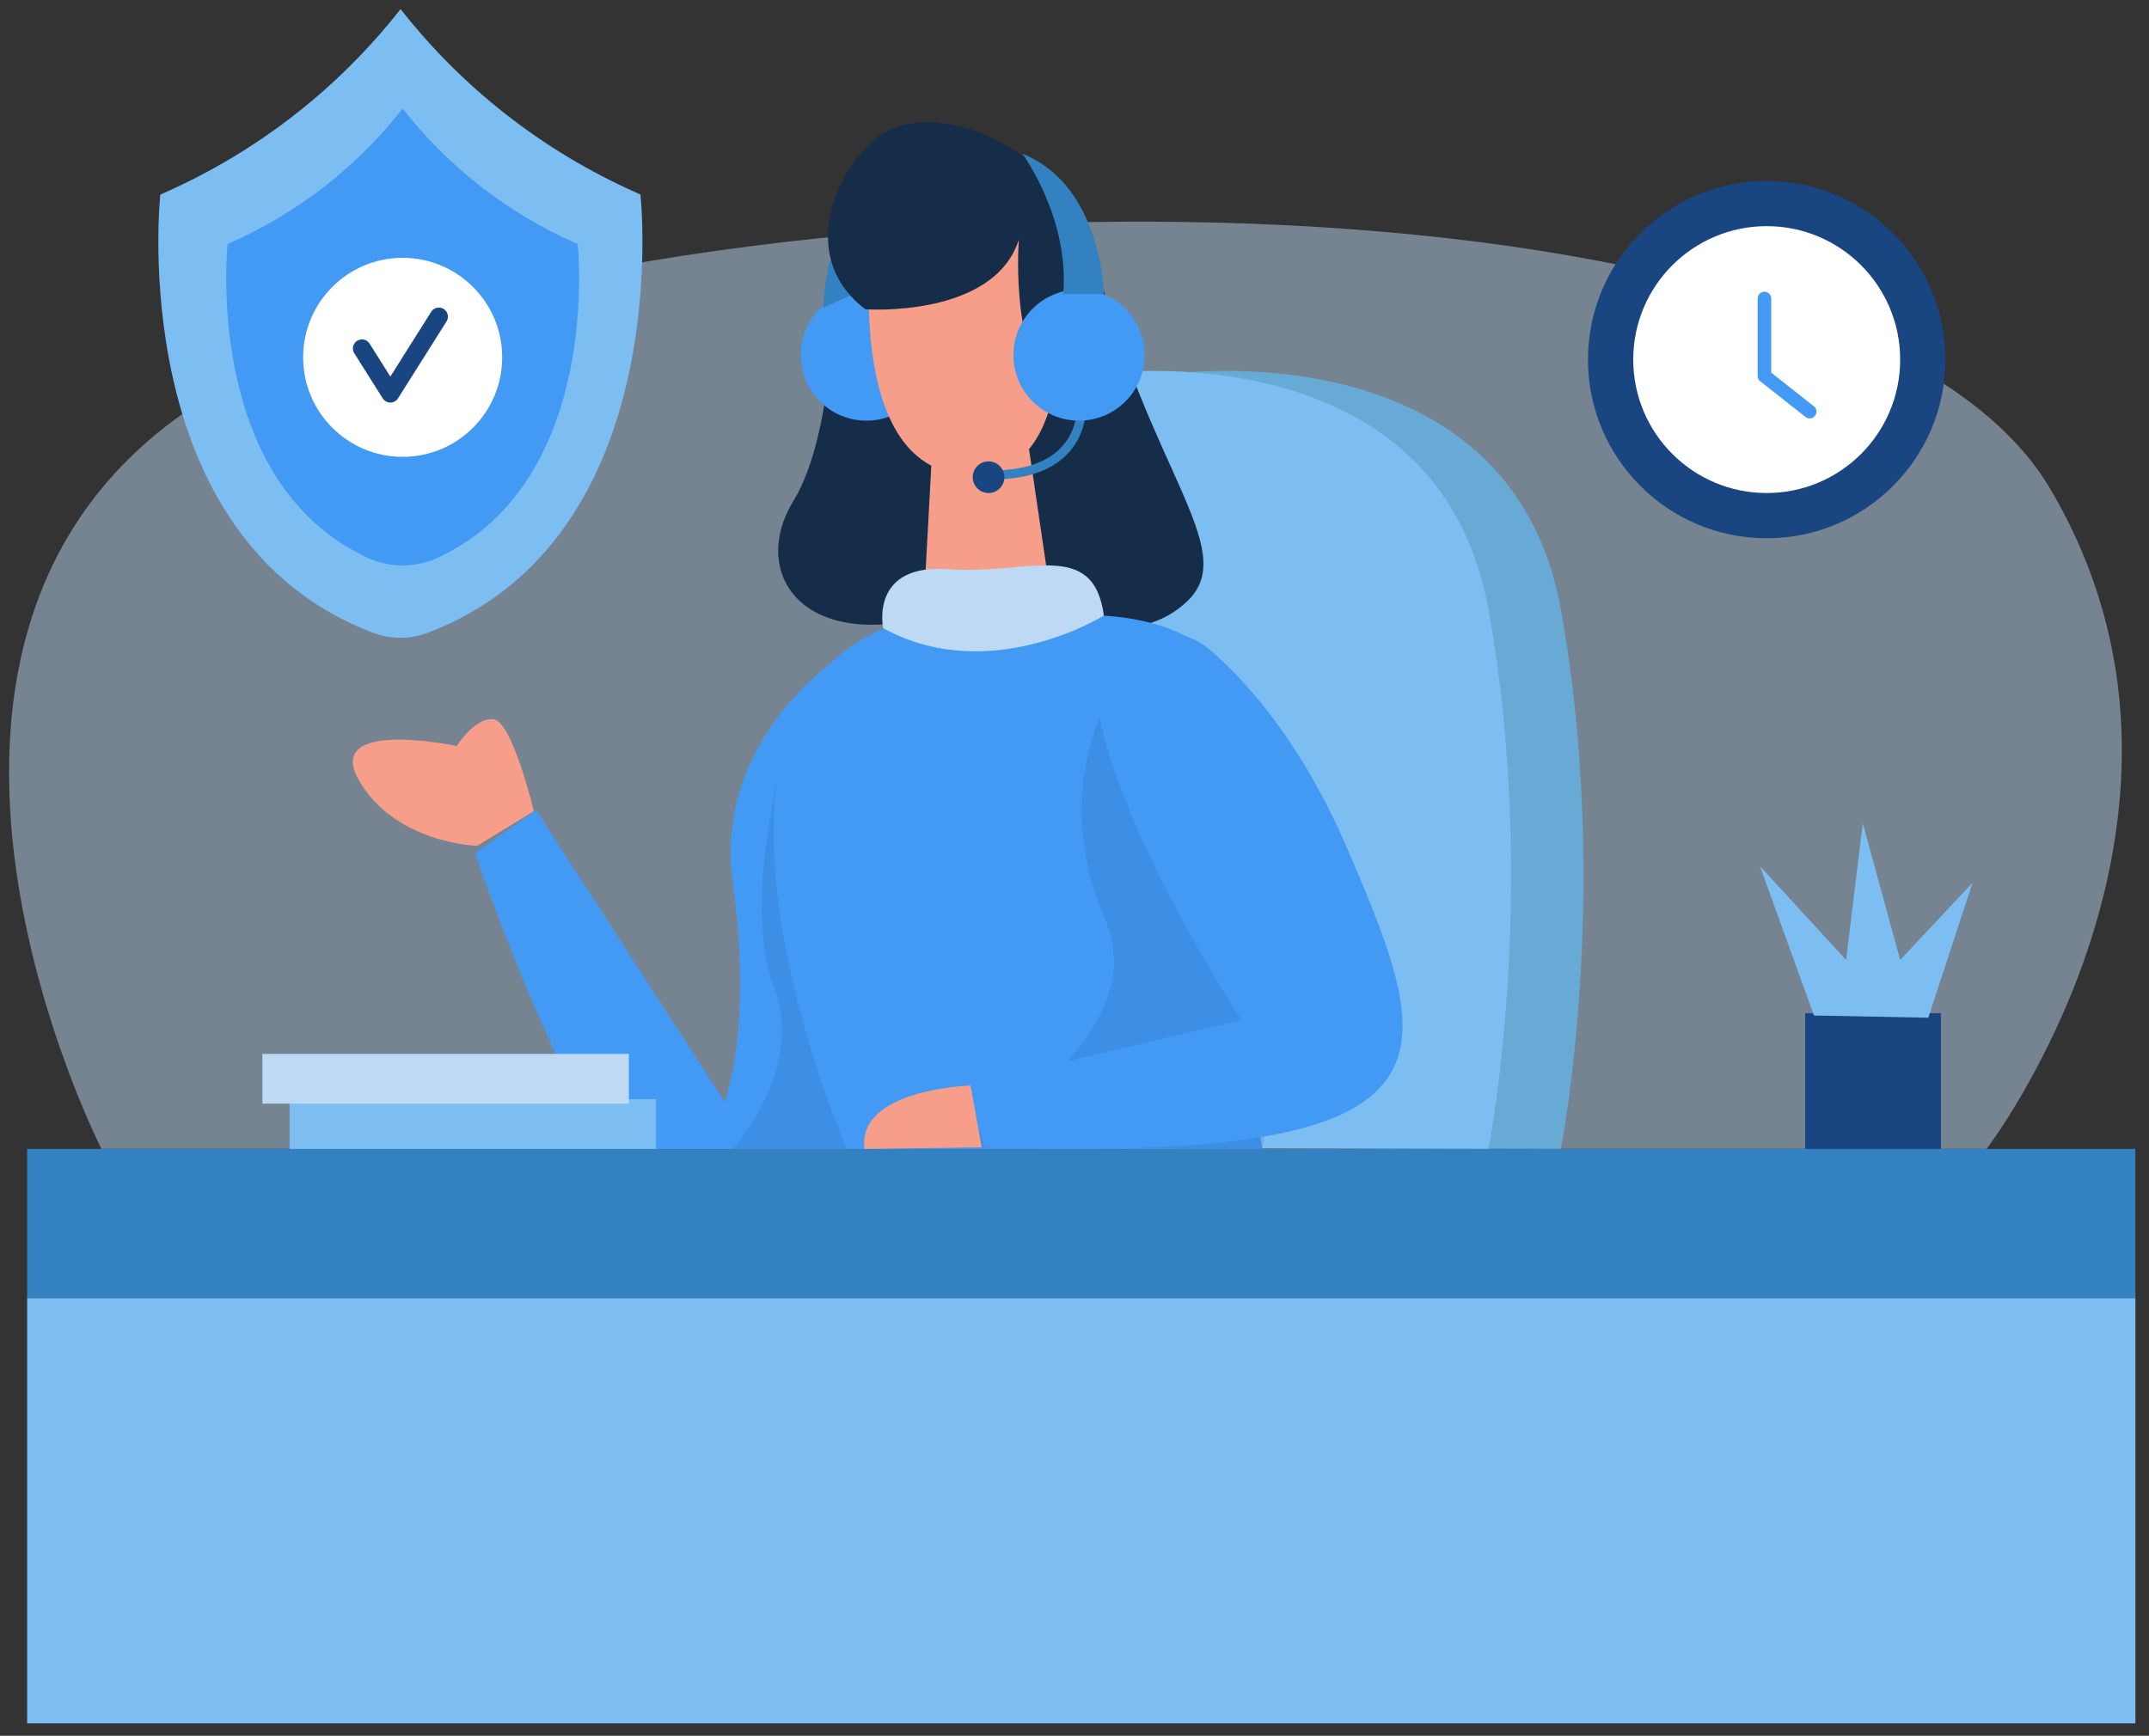
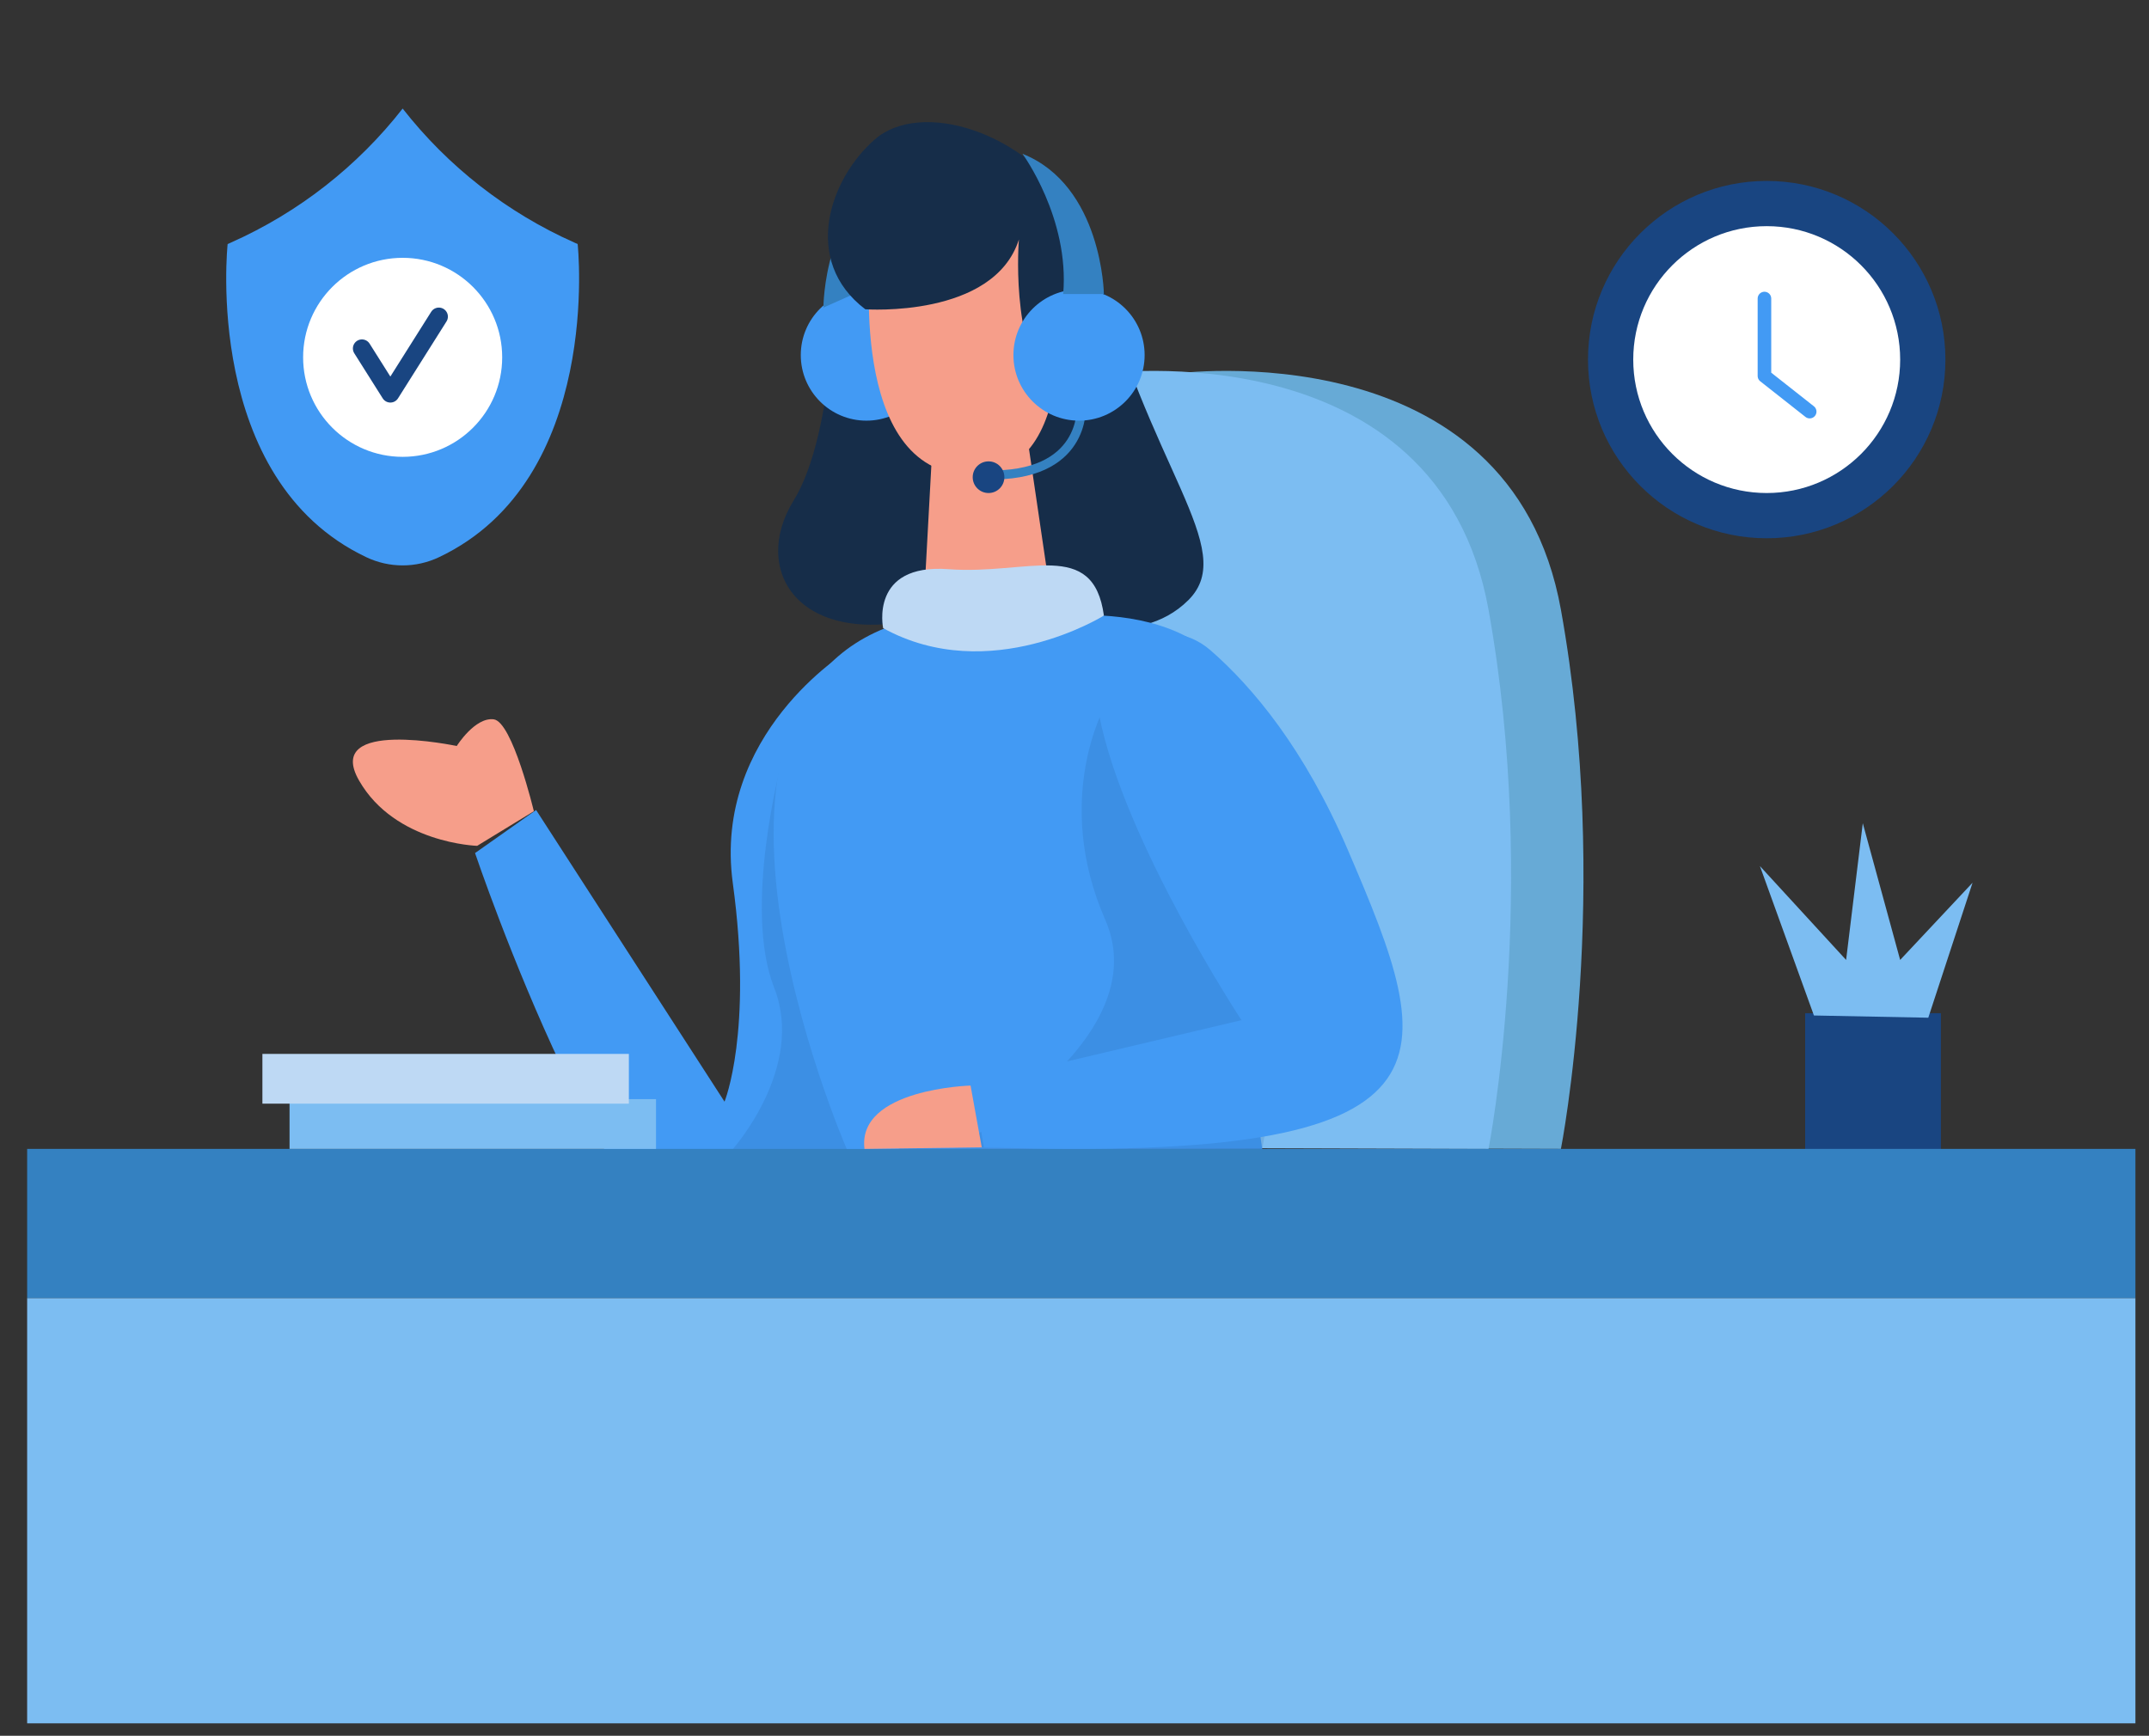
<svg xmlns="http://www.w3.org/2000/svg" width="380px" height="307px" viewBox="0 0 380 307" version="1.1">
  <rect x="0" y="0" width="380" height="307" fill="#333333" stroke="none" />
  <desc>Created with Lunacy</desc>
  <g id="Group-49" transform="translate(1.6 1.6)">
-     <path d="M16.339 164C16.339 164 -37.441 58.676 50.14 23.597C137.72 -11.482 326.742 -10.454 360.872 47.151C395.002 104.755 349.688 164 349.688 164L16.339 164Z" transform="translate(0 37.6)" id="Path" fill="#BED9F4" fill-opacity="0.48" stroke="none" />
    <path d="M0 0L24 0L24 25.6L0 25.6L0 0Z" transform="translate(317.6 177.6)" id="Rectangle" fill="#194581" stroke="none" />
    <path d="M9.551 34.006L0 7.58L15.24 24.181L18.19 0L24.799 24.181L37.6 10.526L29.772 34.4L9.551 34.006L9.551 34.006Z" transform="translate(309.6 144)" id="Path" fill="#7CBDF2" stroke="none" />
    <path d="M21.352 0.487C21.352 0.487 80.638 -7.611 89.612 42.238C98.585 92.086 89.612 137.6 89.612 137.6L0 137.318L17.408 12.528L21.352 0.487Z" transform="translate(184.8 64)" id="Path" fill="#67AAD6" stroke="none" />
    <path d="M21.352 0.487C21.352 0.487 80.638 -7.611 89.612 42.238C98.585 92.086 89.612 137.6 89.612 137.6L0 137.318L17.408 12.528L21.352 0.487Z" transform="translate(172 64)" id="Path" fill="#7CBDF2" stroke="none" />
-     <path d="M65.787 0C65.787 0 41.984 14.604 45.578 40.986C49.172 67.367 44.114 79.647 44.114 79.647L10.797 28.062L0 35.678C0 35.678 25.988 112.624 45.179 108.651C64.37 104.678 79.2 82.332 79.2 82.332L65.787 0Z" transform="translate(82.4 113.6)" id="Path" fill="#429AF4" stroke="none" />
+     <path d="M65.787 0C65.787 0 41.984 14.604 45.578 40.986C49.172 67.367 44.114 79.647 44.114 79.647L10.797 28.062L0 35.678C0 35.678 25.988 112.624 45.179 108.651C64.37 104.678 79.2 82.332 79.2 82.332Z" transform="translate(82.4 113.6)" id="Path" fill="#429AF4" stroke="none" />
    <path d="M10.171 13.726C10.171 13.726 10.304 42.667 2.731 54.936C-4.842 67.204 3.511 81.024 25.614 75.731C47.717 70.439 48.457 75.731 48.457 75.731C48.457 75.731 63.471 81.601 72.541 72.536C81.612 63.471 65.304 49.152 56.116 12.3L41.025 0L10.171 13.726Z" transform="translate(136 32)" id="Path" fill="#162D49" stroke="none" />
    <path d="M0 0L372.8 0L372.8 26.4L0 26.4L0 0Z" transform="translate(3.2 201.6)" id="Rectangle" fill="#3481C1" stroke="none" />
    <path d="M11.6 23.2C18.006 23.2 23.2 18.006 23.2 11.6C23.2 5.194 18.006 0 11.6 0C5.194 0 0 5.194 0 11.6C0 18.006 5.194 23.2 11.6 23.2Z" transform="translate(140 49.6)" id="Oval" fill="#429AF4" stroke="none" />
    <path d="M0 0L372.8 0L372.8 75.2L0 75.2L0 0Z" transform="translate(3.2 228)" id="Rectangle" fill="#7CBDF2" stroke="none" />
    <path d="M0.377 13.791C0.377 13.791 -3.943 52.216 17.637 52.793C39.217 53.371 32.665 15.96 32.665 15.96C32.665 15.96 34.825 7.426 25.151 2.083C15.476 -3.26 -2.855 2.044 0.377 13.791Z" transform="translate(152 29.6)" id="Path" fill="#F69E8A" stroke="none" />
    <path d="M0 23.2C0 23.2 0.048 4.605 12.8 0L4.83 21.047L0 23.2Z" transform="translate(144 29.6)" id="Path" fill="#3481C1" stroke="none" />
    <path d="M17.663 0L23.2 37.6L0 37.6L1.933 2.151L17.663 0L17.663 0Z" transform="translate(161.6 70.4)" id="Path" fill="#F69E8A" stroke="none" />
    <path d="M6.61 33.102C6.61 33.102 29.316 34.719 33.771 20.755C33.771 20.755 32.208 38.73 39.242 48C39.242 48 53.218 31.516 44.127 16.453C35.037 1.39 16.365 -3.955 8.322 3.031C0.279 10.017 -4.7 24.515 6.61 33.102Z" transform="translate(144.8 20)" id="Path" fill="#162D49" stroke="none" />
    <path d="M8.514 0C8.514 0 1.739 25.429 7.292 39.505C12.845 53.581 0 68 0 68L25.338 68L28.8 37.062L8.514 0Z" transform="translate(128 133.6)" id="Path" fill="#194581" fill-opacity="0.13" stroke="none" />
    <path d="M16.794 0C16.794 0 17.63 12.502 0 11.984" transform="translate(172.8 70.4)" id="Path" fill="none" stroke="#3481C1" stroke-width="1.6" />
    <path d="M26.278 0.37L49.282 0.37C49.282 0.37 88.034 -5.496 84.413 29.465C82.276 51.105 82.944 72.931 86.4 94.4L12.919 94.4C12.919 94.4 -23.657 10.483 26.278 0.37Z" transform="translate(135.2 107.2)" id="Path" fill="#429AF4" stroke="none" />
    <path d="M11.6 23.2C18.006 23.2 23.2 18.006 23.2 11.6C23.2 5.194 18.006 0 11.6 0C5.194 0 0 5.194 0 11.6C0 18.006 5.194 23.2 11.6 23.2Z" transform="translate(177.6 49.6)" id="Oval" fill="#429AF4" stroke="none" />
    <path d="M0.164 11.1C0.164 11.1 -2.281 -0.384 11.723 0.671C25.726 1.727 37.317 -4.853 39.2 8.873C39.2 8.873 19.033 21.482 0.164 11.1Z" transform="translate(154.4 98.4)" id="Path" fill="#BED9F4" stroke="none" />
    <path d="M14.4 24.8C14.4 24.8 14.099 5.62 0 0C0 0 8.355 11.382 7.2 24.8L14.4 24.8Z" transform="translate(179.2 25.6)" id="Path" fill="#3481C1" stroke="none" />
    <path d="M26.628 0C26.628 0 17.255 16.476 26.628 37.861C36.001 59.247 0 78.189 0 78.189L54.412 78.4L59.2 49.819L26.628 0Z" transform="translate(167.2 123.2)" id="Path" fill="#194581" fill-opacity="0.13" stroke="none" />
    <path d="M2.8 5.6C4.346 5.6 5.6 4.346 5.6 2.8C5.6 1.254 4.346 0 2.8 0C1.254 0 0 1.254 0 2.8C0 4.346 1.254 5.6 2.8 5.6Z" transform="translate(170.4 80)" id="Oval" fill="#194581" stroke="none" />
    <path d="M22.361 14.498C20.112 3.124 33.381 -4.563 42.096 3.053C49.534 9.554 58.665 20.448 66.338 38.329C82.351 75.664 88.511 93.742 1.983 90.912L0 79.672L47.528 68.433C47.528 68.433 26.789 36.938 22.361 14.498Z" transform="translate(170.4 110.4)" id="Path" fill="#429AF4" stroke="none" />
    <path d="M18.822 0C18.822 0 -1.254 0.55 0.062 11.2L20.8 10.925L18.822 0Z" transform="translate(151.2 190.4)" id="Path" fill="#F69E8A" stroke="none" />
    <path d="M32 16.278C32 16.278 28.216 0.429 24.895 0.023C21.574 -0.383 18.363 4.744 18.363 4.744C18.363 4.744 -5.284 -0.28 1.091 10.849C7.466 21.978 21.974 22.4 21.974 22.4L32 16.278Z" transform="translate(60.8 125.6)" id="Path" fill="#F69E8A" stroke="none" />
    <path d="M0 0L64.8 0L64.8 8.8L0 8.8L0 0Z" transform="translate(49.6 192.8)" id="Rectangle" fill="#7CBDF2" stroke="none" />
    <path d="M0 0L64.8 0L64.8 8.8L0 8.8L0 0Z" transform="translate(44.8 184.8)" id="Rectangle" fill="#BED9F4" stroke="none" />
-     <path d="M85.251 32.824L84.402 32.418C68.086 25.154 53.813 14.023 42.835 0L42.835 0C31.849 14.027 17.565 25.159 1.238 32.418L0.349 32.816C0.349 32.816 -6.253 93.513 37.946 110.315C41.073 111.495 44.527 111.495 47.654 110.315C91.853 93.52 85.251 32.824 85.251 32.824Z" transform="translate(26.4 0)" id="Path" fill="#7CBDF2" stroke="none" />
    <path d="M62.145 23.964L61.5 23.674C49.608 18.369 39.204 10.24 31.199 0L31.199 0C23.197 10.239 12.796 18.368 0.906 23.674L0.253 23.964C0.253 23.964 -4.254 65.6 24.772 79.349C28.836 81.284 33.562 81.284 37.626 79.349C66.668 65.6 62.145 23.964 62.145 23.964Z" transform="translate(38.4 17.6)" id="Path" fill="#429AF4" stroke="none" />
    <path d="M17.6 35.2C27.32 35.2 35.2 27.32 35.2 17.6C35.2 7.88 27.32 0 17.6 0C7.88 0 0 7.88 0 17.6C0 27.32 7.88 35.2 17.6 35.2Z" transform="translate(52 44)" id="Oval" fill="#FFFFFF" stroke="none" />
    <path d="M0 5.63L5.026 13.6L13.6 0" transform="translate(62.4 54.4)" id="Path" fill="none" stroke="#194581" stroke-width="3.2" stroke-linecap="round" stroke-linejoin="round" />
    <path d="M31.6 63.2C49.052 63.2 63.2 49.052 63.2 31.6C63.2 14.148 49.052 0 31.6 0C14.148 0 0 14.148 0 31.6C0 49.052 14.148 63.2 31.6 63.2Z" transform="translate(279.2 30.4)" id="Oval" fill="#194581" stroke="none" />
    <path d="M23.6 47.2C36.634 47.2 47.2 36.634 47.2 23.6C47.2 10.566 36.634 0 23.6 0C10.566 0 0 10.566 0 23.6C0 36.634 10.566 47.2 23.6 47.2Z" transform="translate(287.2 38.4)" id="Oval" fill="#FFFFFF" stroke="none" />
    <path d="M0 0L0 13.695L8 20" transform="translate(310.4 51.2)" id="Path" fill="none" stroke="#429AF4" stroke-width="2.4" stroke-linecap="round" stroke-linejoin="round" />
  </g>
</svg>